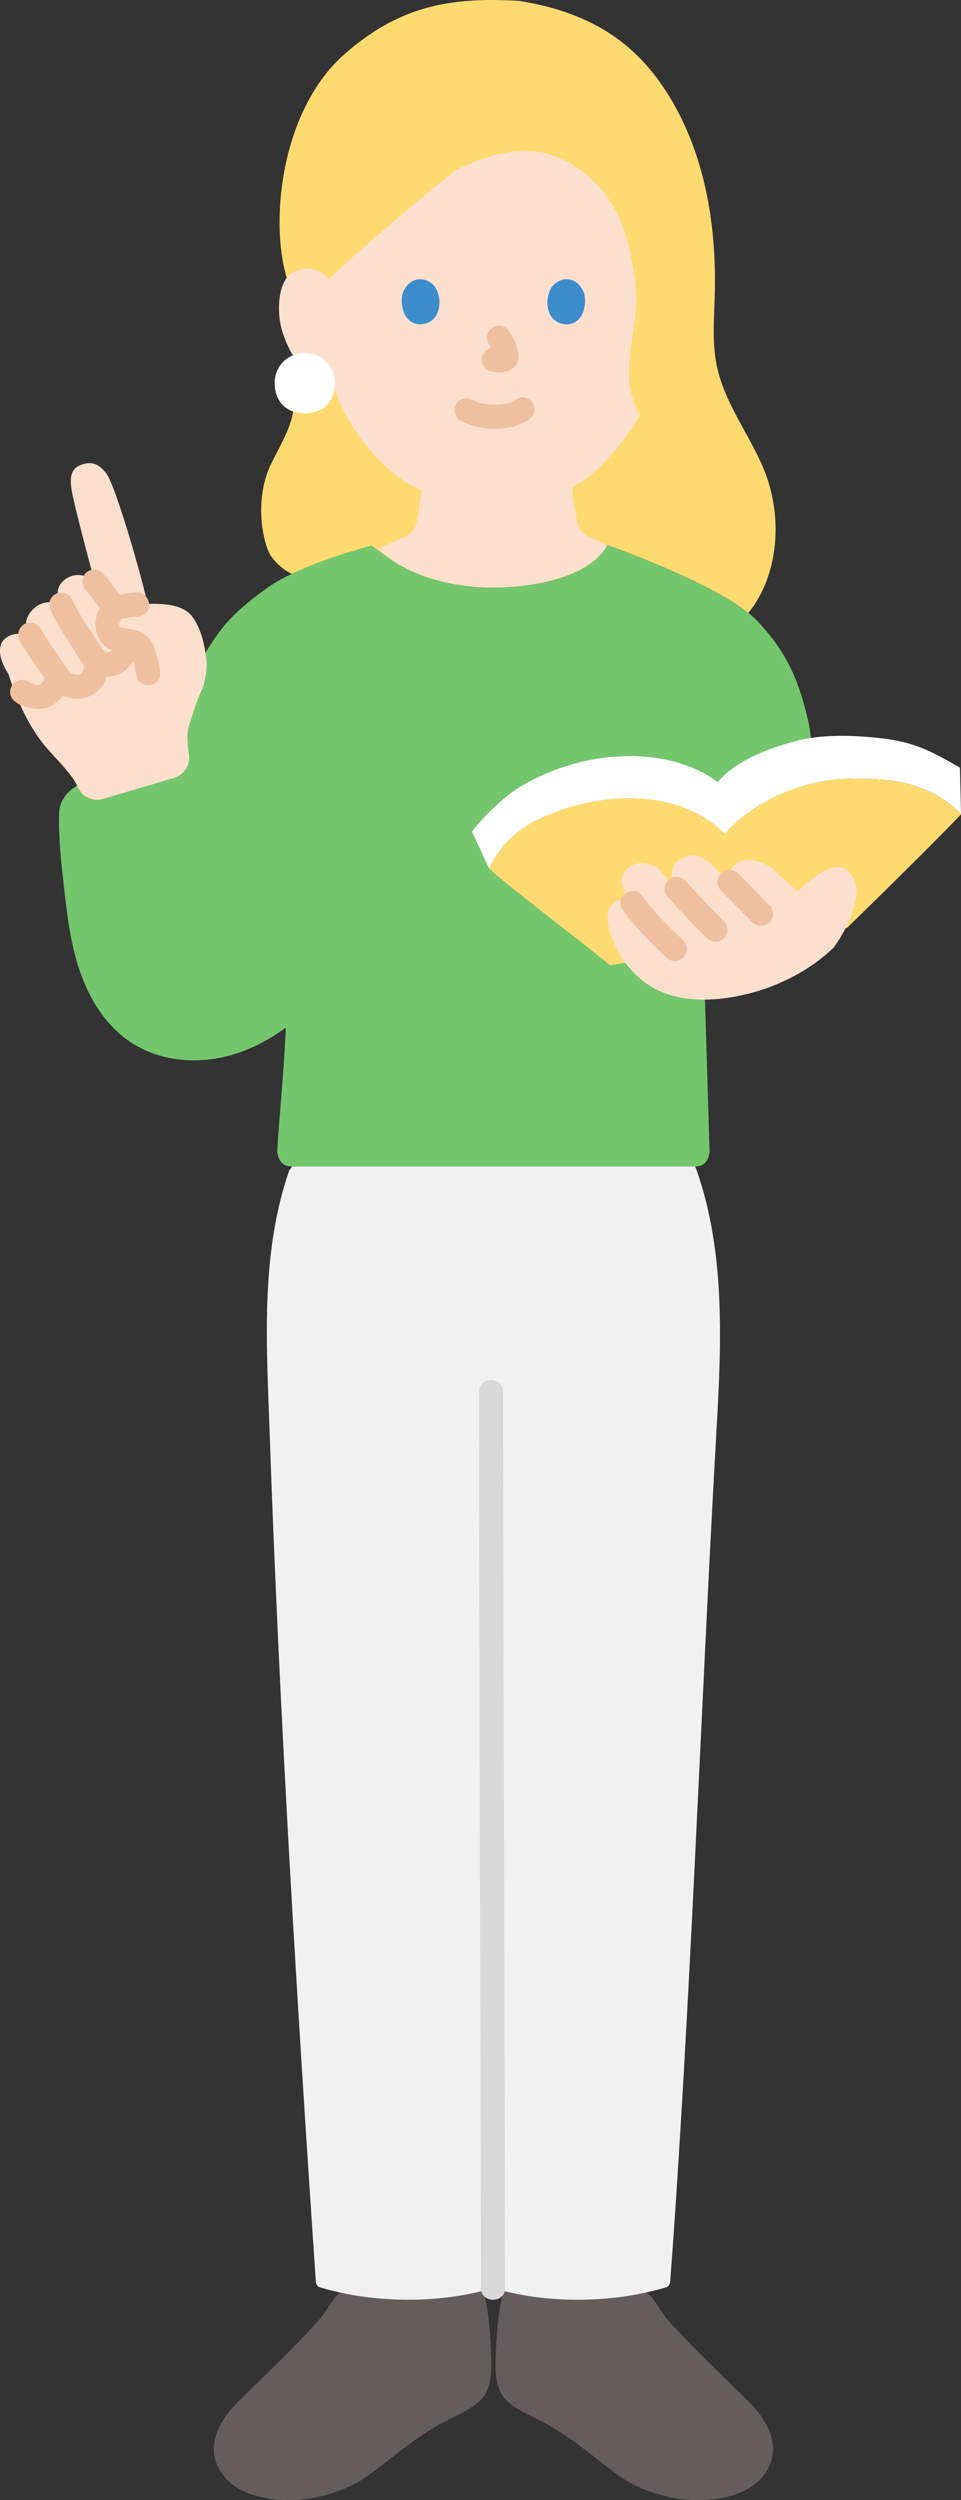
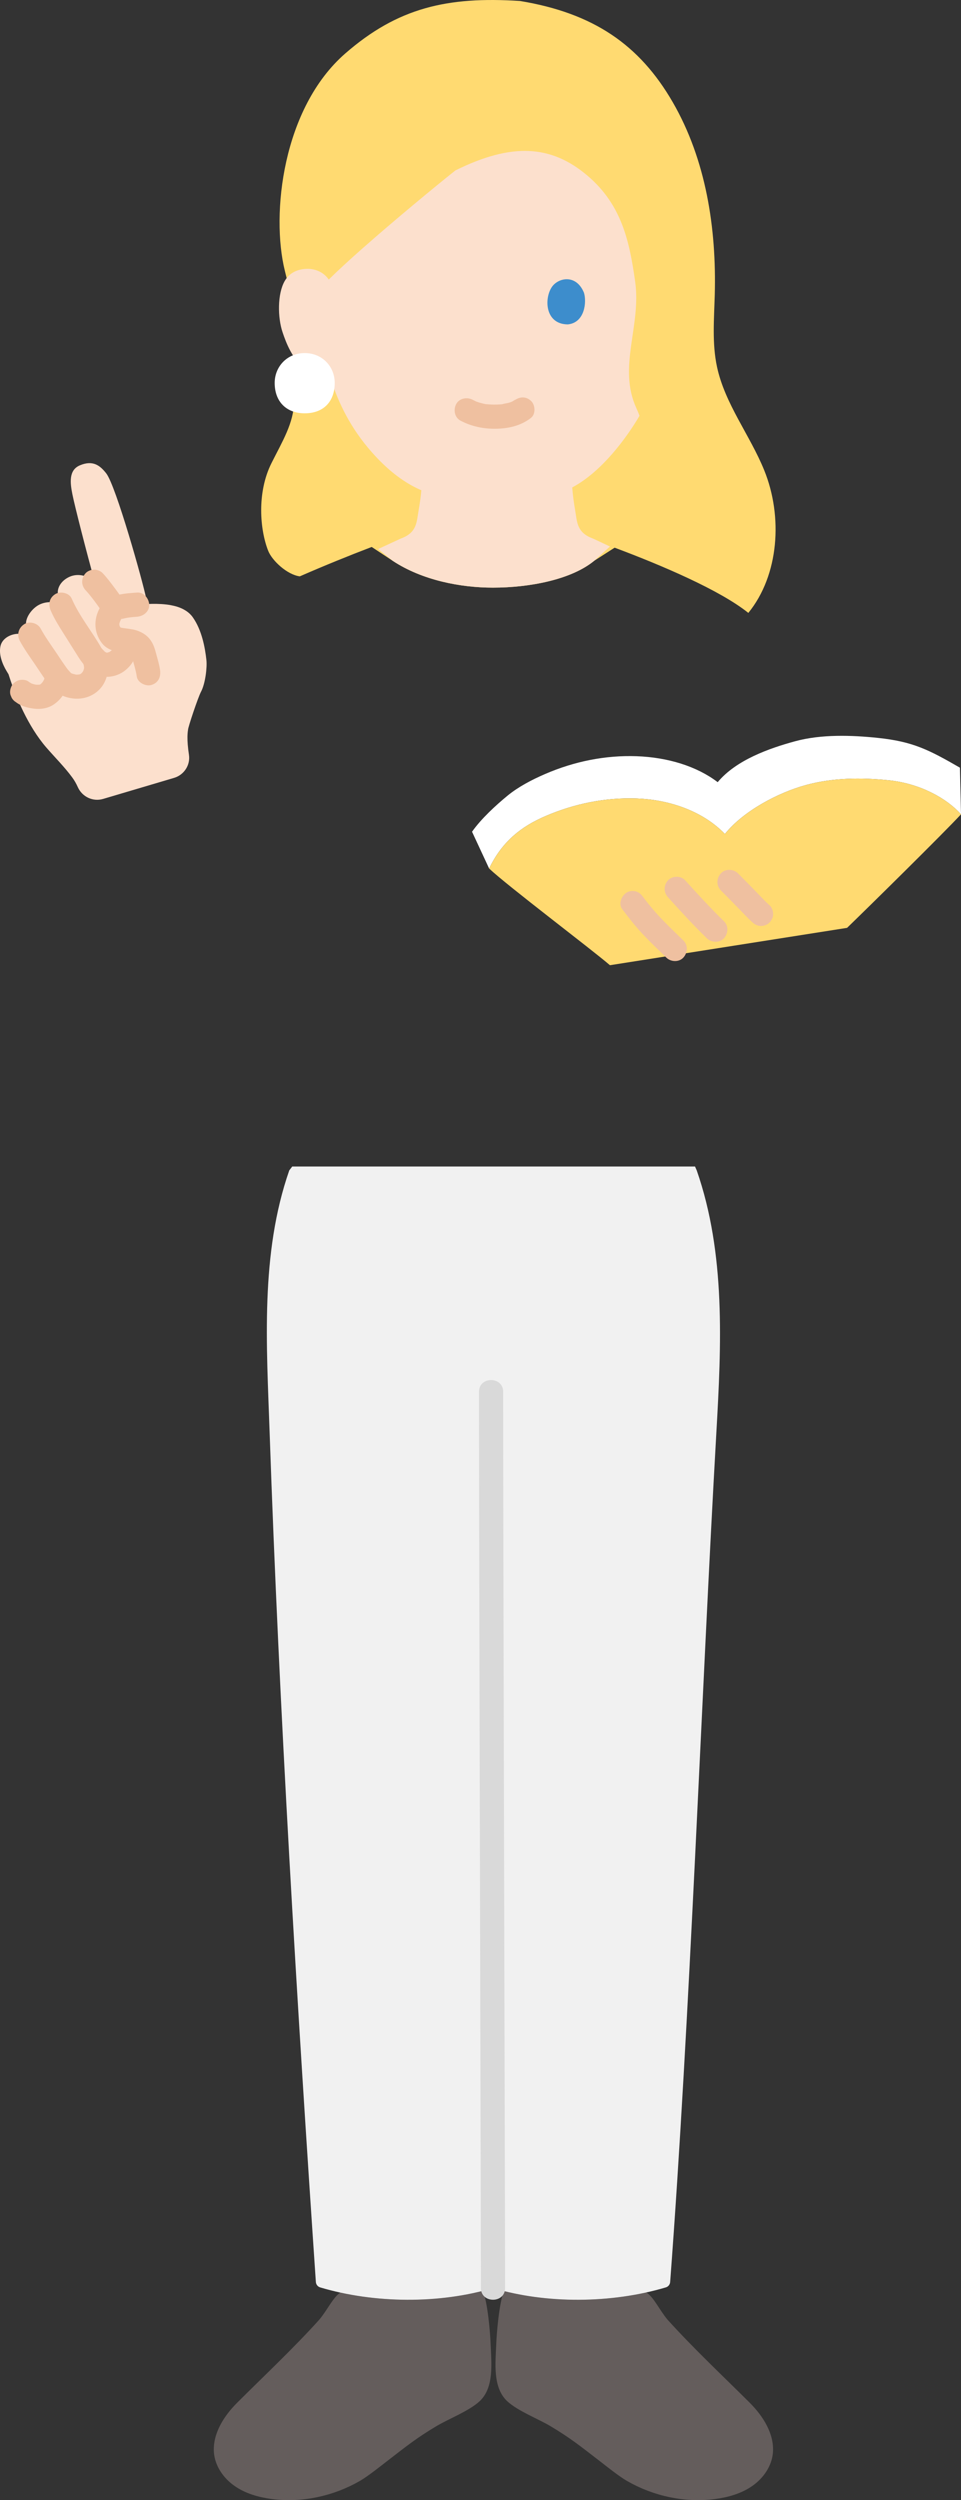
<svg xmlns="http://www.w3.org/2000/svg" id="b" width="159.083" height="413.765" viewBox="0 0 159.083 413.765">
  <rect x="0" y="0" width="159.083" height="413.765" fill="#333333" stroke="none" />
  <defs>
    <style>.d{fill:#3d8dcc;}.e{fill:#d9d9d9;}.f{fill:#fff;}.g{fill:#74c66d;}.h{fill:none;}.i{fill:#ffda71;}.j{fill:#fce0cd;}.k{fill:#efc0a0;}.l{fill:#645d5c;}.m{fill:#f1f1f1;}</style>
  </defs>
  <g id="c">
    <path class="l" d="M124.078,397.615c2.23,2.22,4.13,5.19,3.87,8.32-.19,2.2-1.57,4.19-3.38,5.46-1.81,1.28-4.01,1.9-6.2,2.19-5.02.65-10.21-.48-14.58-3-1.32-.75-3.45-2.47-4.66-3.4-3.12-2.41-4.76-3.72-7.98-5.65-2.06-1.23-5.42-2.51-7.18-4.14-2.44-2.28-1.94-6.35-1.82-9.43.07-1.89.47-6.74,1.28-8.87l.52.2c7.24,1.73,15.58,1.75,23.05.09v.01c1.24.8,2.11,2.82,3.49,4.49,4.3,4.76,9.05,9.21,13.59,13.73Z" />
    <path class="l" d="M81.218,387.965c.12,3.08.62,7.15-1.82,9.43-1.76,1.63-5.12,2.91-7.18,4.14-3.23,1.93-4.86,3.24-7.98,5.65-1.21.93-3.35,2.65-4.66,3.4-4.37,2.52-9.57,3.65-14.58,3-2.19-.29-4.39-.91-6.2-2.19-1.81-1.27-3.19-3.26-3.38-5.46-.26-3.13,1.64-6.1,3.87-8.32,4.53-4.52,9.29-8.97,13.58-13.73,1.38-1.66,2.25-3.66,3.47-4.47,7.43,1.63,15.74,1.6,22.93-.12l.65-.25c.83,2.11,1.23,7.01,1.3,8.92Z" />
    <path class="i" d="M49.625,95.387c3.995-1.746,8.184-3.448,11.907-4.866,1.857,1.226,3.485,2.3,3.485,2.3,4.936,3.255,11.325,4.433,16.556,4.433,6.159,0,13.006-1.345,16.774-4.433,0,0,1.524-.978,3.399-2.182,7.813,2.925,17.418,7.017,22.132,10.797,5.07-6.226,5.751-15.928,2.626-23.618-2.366-5.821-6.491-10.953-7.811-17.097-.837-3.899-.481-7.938-.373-11.924.299-11.013-1.443-22.342-6.954-31.881C105.856,7.377,98.199,2.163,86.078.162c-12.009-.778-20.238,1.112-28.931,8.694-10.345,9.022-12.324,26.556-9.988,35.98,0,0,1.336,5.393,2.673,10.786-.559,1.957-1.119,3.915-1.119,3.915-.551,1.929.005,5.063-.025,6.883-.058,3.607-1.932,6.595-3.751,10.234-2.451,4.901-1.902,11.081-.537,14.512.643,1.619,3.115,3.936,5.226,4.221Z" />
    <path class="j" d="M59.92,41.186c-2.136,1.889-4.066,3.659-5.499,5.082-.901-1.334-2.412-1.82-3.667-1.776-2.251.079-3.209,1.297-3.621,2.012-1.23,2.134-1.178,6.066-.352,8.499.585,1.723,1.543,4.359,3.853,6.248,1.024.838,2.567,1.368,3.995,1.001,1.046,3.553,2.941,7.843,6.268,11.825,2.734,3.272,5.613,5.656,8.852,7.064-.095,1.103-.249,2.151-.444,3.289-.355,1.964-.237,3.716-2.97,4.704-.078.029-1.8.83-3.747,1.732,1.325,1.066,2.43,1.955,2.43,1.955,4.936,3.255,11.325,4.433,16.556,4.433,6.159,0,13.006-1.345,16.774-4.433l2.622-2.373c-1.491-.705-2.724-1.288-2.794-1.313-2.734-.988-2.627-2.739-2.97-4.704-.22-1.255-.383-2.502-.481-3.762,4.844-2.571,8.938-8.108,11.137-11.856-.15-.414-.32-.829-.511-1.244-3.134-6.819.836-13.617-.209-20.975-.934-6.577-2.181-12.681-7.917-17.541-5.953-5.044-12.454-5.501-21.843-.845-3.263,2.596-10.027,8.172-15.462,12.979Z" />
    <path class="k" d="M76.228,69.615c1.792.946,3.72,1.355,5.748,1.342,2.136-.014,4.214-.468,5.916-1.794.829-.646.729-2.159,0-2.828-.88-.807-1.944-.689-2.828,0,.692-.539-.015-.018-.234.096-.169.089-.618.229.016.013-.156.053-.308.118-.465.169-.422.136-.888.157-1.302.297.212-.072.331-.04.031-.01-.128.013-.256.023-.384.032-.308.02-.617.028-.925.026-.276-.002-.553-.011-.828-.03-.127-.009-.253-.019-.379-.031-.072-.007-.144-.015-.216-.024-.157-.019-.095-.011.188.025-.015.053-1.105-.237-1.216-.27-.17-.051-.336-.112-.504-.17-.446-.153.425.203.021.012-.209-.098-.414-.201-.618-.308-.925-.488-2.217-.265-2.736.718-.488.924-.27,2.215.718,2.736h0Z" />
    <path class="h" d="M82.622,55.888c.143.544.466,1.88.571,2.57.068.34.114.787-.188.959-.608.347-.969.169-1.282.131" />
    <path class="h" d="M109.469,45.641c.897-.862,2.106-1.186,3.14-1.15,2.251.079,3.209,1.297,3.621,2.012,1.23,2.134,1.178,6.066.352,8.499-.585,1.723-1.543,4.359-3.853,6.248-.952.779-2.353,1.292-3.692,1.066" />
-     <path class="d" d="M66.69,48.46c-.46,1.495-.16,4.935,2.673,5.228,3.744-.022,3.943-4.181,2.683-6.137-1.032-1.601-4.066-2.267-5.356.909Z" />
    <path class="d" d="M96.673,48.46c.46,1.495.16,4.935-2.672,5.228-3.744-.023-3.944-4.181-2.683-6.137,1.032-1.601,4.066-2.267,5.356.909Z" />
    <path class="f" d="M50.439,58.434c-2.938,0-4.968,2.275-4.968,4.938,0,3.082,1.922,5.03,4.969,5.03,3.118,0,4.969-1.948,4.969-5.03,0-2.681-2.041-4.938-4.969-4.938Z" />
-     <path class="g" d="M114.918,193.055H48.428c-.52,0-1.06-.06-1.5-.37-.63-.44-.98-1.31-1.03-2.14.08-2.81,1.15-13.479,1.412-20.477-2.984,2.2-6.318,3.901-9.909,4.779-5.369,1.313-11.337.641-15.913-2.458-4.037-2.733-6.726-7.118-8.294-11.735-1.568-4.616-2.119-9.506-2.661-14.351-.428-3.832-.857-7.679-.746-11.533,0,0-.51-5.761,9.046-6.227,9.556-.466,15.217-20.559,15.217-20.559,2.917-4.78,4.812-6.743,9.894-10.488,3.826-2.82,10.752-5.357,17.556-7.199,1.99,1.428,3.516,2.523,3.516,2.523,4.936,3.255,11.325,4.433,16.556,4.433,7.691,0,16.456-2.097,18.956-7.067,8.844,3.255,20.618,8.197,24.743,12.493,5.452,5.678,7.157,10.845,8.54,16.729.676,2.876,1.639,15.554,2.628,30.553h-20.214c.408,13.471,1.172,38.262,1.236,40.584-.05.83-.4,1.7-1.03,2.14-.44.31-.98.37-1.5.37" />
    <path class="m" d="M115.05,193.05c-.039,0-.079.004-.118.004H48.428c-.016,0-.031-.002-.047-.002l-.497.646c-4.808,13.808-3.751,28.831-3.247,43.443,1.564,45.335,4.563,95.08,7.651,140.52.028.417.309.776.71.895,9,2.69,19.859,2.742,28.608.105,8.749,2.638,19.617,2.586,28.621-.106.398-.119.678-.473.71-.887,3.279-43.462,5.172-97.118,7.646-140.527.832-14.597,1.56-29.635-3.247-43.443l-.285-.648Z" />
    <path class="e" d="M79.294,230.327c0,8.238.016,16.476.032,24.714.022,11.56.048,23.119.076,34.679.029,12.404.061,24.809.092,37.213.027,10.595.054,21.189.079,31.784.015,6.3.033,12.601.039,18.901,0,.35,0,.701,0,1.051,0,2.574,4,2.578,4,0,0-5.585-.019-11.171-.032-16.756-.024-10.199-.05-20.398-.076-30.597-.031-12.325-.062-24.649-.092-36.974-.028-11.797-.056-23.593-.079-35.39-.017-8.794-.035-17.588-.039-26.381,0-.748,0-1.495,0-2.243,0-2.574-4-2.578-4,0h0Z" />
-     <path class="k" d="M80.895,56.897c.348.566.674,1.149.933,1.761l-.202-.478c.134.323.234.648.285.995l-.071-.532c.016.127.023.253.01.38l.071-.532c-.009.059-.022.115-.042.171l.202-.478c-.018.04-.036.074-.06.11l.313-.405c-.028.034-.055.061-.09.089l.405-.313c-.054.035-.111.063-.17.089l.478-.202c-.142.057-.289.093-.44.117l.532-.071c-.386.051-.774.022-1.158-.029l.532.071c-.233-.031-.466-.065-.699-.094-.472-.059-1.094.266-1.414.586-.347.347-.608.916-.586,1.414.023.517.193,1.054.586,1.414l.405.313c.312.181.648.272,1.009.273.025.003.05.006.075.01l-.532-.071c.372.051.747.113,1.123.134.432.024.869-.028,1.292-.11.538-.104,1.062-.38,1.454-.76.506-.49.763-1.268.719-1.963-.09-1.422-.772-2.716-1.506-3.909-.267-.435-.699-.783-1.195-.919-.479-.132-1.116-.072-1.541.202-.427.275-.803.685-.919,1.195-.118.518-.084,1.077.202,1.541h0Z" />
    <path class="j" d="M31.08,123.239c-.072-.902-.072-1.75.047-2.458-.019-.374,1.652-5.361,2.144-6.29.717-1.34,1.035-4.021.898-5.261-.224-2.045-.754-4.968-2.275-7.1-.305-.424-.679-.767-1.11-1.047-.05-.037-.106-.069-.156-.094-.386-.237-.81-.424-1.265-.567-.175-.056-.355-.106-.542-.15-.094-.025-.187-.044-.281-.062-.094-.025-.181-.044-.268-.056-.137-.031-.274-.05-.411-.069-.094-.012-.181-.025-.268-.037-.019,0-.044-.006-.069-.006-1.055-.124-2.146-.123-3.142-.08l-.171-.873c-.528-2.691-5.012-18.686-6.626-20.747-1-1.276-2.185-2.26-4.381-1.322-1.883.803-1.578,2.977-1.222,4.774.392,1.977,2.345,9.607,3.74,14.628-1.051-1.179-2.819-1.602-4.227-.959-1.494.682-2.07,1.955-1.902,2.875,0,0,.138.757.322,1.758-.976-.625-2.424-.554-3.496.019-1.29.691-2.59,2.54-1.955,3.874,0,0,.426.894.852,1.788l-.266-.219c-1.639-1.348-4.484-.518-4.947,1.279-.355,1.379.244,3.006,1.012,4.267.091.15.189.31.292.478.096.295.15.462.15.462,1.041,3.223,3.067,8.147,6.103,11.657,1.409,1.627,3.036,3.241,4.314,4.987.372.508.662,1.032.903,1.572.719,1.612,2.499,2.461,4.192,1.959,4.313-1.279,8.858-2.626,11.746-3.482,1.655-.491,2.721-2.119,2.463-3.827-.085-.564-.155-1.128-.198-1.673Z" />
    <path class="k" d="M22.699,98.067c-1.974.153-4.605.235-5.856,2.037-1.359,1.957-1.443,4.431.035,6.345.563.728,1.384,1.158,2.282,1.319.318.057.641.094.96.136.223.03.204.027-.056-.008.115.016.229.032.343.05.423.067.845.146,1.252.282-.239-.105-.26-.108-.063-.009.185.121.171.101-.042-.06.11.098.209.196.306.307-.164-.216-.187-.232-.068-.048.099.197.091.172-.024-.076.054.222.111.443.164.665.238.984.566,1.941.707,2.948.145,1.04,1.525,1.699,2.46,1.397,1.141-.369,1.552-1.346,1.397-2.46-.122-.876-.382-1.715-.609-2.568-.254-.955-.482-1.785-1.11-2.573-.557-.698-1.359-1.164-2.204-1.431-.412-.13-.851-.195-1.277-.258-.288-.042-.576-.078-.864-.117-.453-.062.385.082-.14-.023-.151-.03-.302-.053-.45-.094-.161-.044-.458-.226.042.036-.324-.169.299.321.053.046.436.488-.004-.094-.095-.225-.065-.132-.062-.116.01.046-.04-.111-.074-.223-.101-.338l-.034-.167c.035.255.047.266.036.034.113-.529-.16.396.027-.133.031-.114.067-.227.109-.338-.07.162-.074.177-.011.045.098-.157.198-.535.358-.63l-.182.246c-.267.189-.311.223-.13.104.074-.045.151-.085.23-.121l-.214.094c.077-.093.415-.129.532-.159.199-.05.401-.091.603-.127.081-.014.618-.091.223-.04.465-.06.933-.098,1.4-.134,1.041-.081,2.051-.862,2-2-.045-1.014-.883-2.087-2-2h0Z" />
    <path class="k" d="M7.36,112.332c.024.08.042.16.055.242l-.071-.532c.017.153.015.302-.001.456l.071-.532c-.036.262-.112.51-.213.754l.202-.478c-.134.304-.303.587-.501.854l.313-.405c-.211.273-.446.519-.719.731l.405-.313c-.156.115-.318.215-.496.292l.478-.202c-.197.077-.403.124-.612.156l.532-.071c-.372.05-.744.046-1.116.002l.532.071c-.412-.056-.81-.159-1.196-.316l.478.202c-.292-.125-.566-.278-.818-.471-.383-.293-1.101-.323-1.541-.202-.464.128-.967.486-1.195.919-.245.464-.368,1.026-.202,1.541l.202.478c.178.301.417.54.718.718.868.664,1.959.934,3.024,1.06,1.003.119,2.107-.039,2.986-.556,1.743-1.025,3.158-3.42,2.546-5.461-.3-1.001-1.416-1.735-2.46-1.397-1.012.328-1.719,1.387-1.397,2.46h0Z" />
    <path class="k" d="M3.275,106.052c.722,1.33,1.579,2.537,2.434,3.779.66.958,1.274,1.946,1.971,2.878.914,1.223,1.788,2.2,3.304,2.658,1.791.541,3.712.268,5.147-.952,1.625-1.381,2.072-3.656,1.517-5.648-.28-1.007-1.43-1.73-2.46-1.397s-1.697,1.38-1.397,2.46c.037.124.069.249.096.375.044.242.045.243.004.003.003.105.061.833.035.283.007.146-.076.299-.105.441-.075.211-.06.186.045-.075-.039.084-.082.167-.129.247-.045.078-.094.155-.145.229.183-.226.206-.257.07-.095-.088.088-.18.178-.266.268-.251.262.373-.279-.065.037-.192.101-.16.094.097-.021-.092.033-.185.062-.279.085-.416.142.384.011-.07.018-.161.002-.485.067-.631-.009.267.042.287.044.059.005-.103-.02-.206-.043-.307-.07-.022-.006-.44-.118-.438-.141.248.109.274.116.079.022-.062-.032-.122-.067-.18-.105-.209-.069.392.387.088.051-.167-.184-.342-.358-.501-.551-.353-.427.145.211-.072-.086-.078-.107-.158-.213-.236-.321-.215-.298-.424-.6-.63-.904-.335-.494-.661-.994-.995-1.488-.894-1.322-1.818-2.589-2.583-3.998-.5-.92-1.848-1.29-2.736-.718-.934.602-1.252,1.752-.718,2.736h0Z" />
    <path class="k" d="M14.174,97.688c.453.484.867,1.004,1.272,1.528l-.313-.405c.694.899,1.376,1.819,1.974,2.786.269.435.698.782,1.195.919.479.132,1.116.072,1.541-.202.427-.275.803-.685.919-1.195.118-.518.085-1.078-.202-1.541-.465-.753-.987-1.472-1.516-2.181-.647-.868-1.302-1.746-2.043-2.537-.344-.367-.918-.586-1.414-.586-.491,0-1.076.218-1.414.586-.753.82-.765,2.012,0,2.828h0Z" />
-     <path class="k" d="M18.768,106.356c.008.132.082.537.001.649.042-.255.05-.307.024-.158-.012.072-.026.143-.044.213-.022.091-.048.181-.077.27-.076.207-.059.173.05-.102.02.019-.18.321-.19.34-.122.176-.092.142.089-.1-.053.063-.108.124-.166.183l-.088.086c-.16.139-.118.113.126-.08-.094.02-.267.169-.351.226-.391.265.345-.088-.003.017-.111.034-.219.072-.332.1-.528.128.3.038-.028.013-.069.005-.138.005-.207,0-.157-.009-.091,0,.197.028-.088-.019-.174-.044-.259-.074.267.121.303.132.106.035-.095-.064-.296-.124-.35-.222.218.172.244.188.077.047-.053-.047-.105-.096-.155-.146-.118-.115-.23-.236-.338-.361-.061-.07-.12-.142-.177-.215.159.208.195.253.108.135-1.563-2.764-3.644-5.256-4.917-8.183-.419-.963-1.903-1.255-2.736-.718-.999.644-1.166,1.706-.718,2.736.568,1.307,1.324,2.522,2.087,3.722.844,1.326,1.665,2.667,2.511,3.991.83,1.299,1.894,2.474,3.375,3.009,1.329.48,2.997.126,4.128-.688,1.542-1.111,2.366-2.849,2.256-4.755-.06-1.043-.877-2.05-2-2-1.032.046-2.064.881-2,2h0Z" />
+     <path class="k" d="M18.768,106.356c.008.132.082.537.001.649.042-.255.05-.307.024-.158-.012.072-.026.143-.044.213-.022.091-.048.181-.077.27-.076.207-.059.173.05-.102.02.019-.18.321-.19.34-.122.176-.092.142.089-.1-.053.063-.108.124-.166.183l-.088.086c-.16.139-.118.113.126-.08-.094.02-.267.169-.351.226-.391.265.345-.088-.003.017-.111.034-.219.072-.332.1-.528.128.3.038-.028.013-.069.005-.138.005-.207,0-.157-.009-.091,0,.197.028-.088-.019-.174-.044-.259-.074.267.121.303.132.106.035-.095-.064-.296-.124-.35-.222.218.172.244.188.077.047-.053-.047-.105-.096-.155-.146-.118-.115-.23-.236-.338-.361-.061-.07-.12-.142-.177-.215.159.208.195.253.108.135-1.563-2.764-3.644-5.256-4.917-8.183-.419-.963-1.903-1.255-2.736-.718-.999.644-1.166,1.706-.718,2.736.568,1.307,1.324,2.522,2.087,3.722.844,1.326,1.665,2.667,2.511,3.991.83,1.299,1.894,2.474,3.375,3.009,1.329.48,2.997.126,4.128-.688,1.542-1.111,2.366-2.849,2.256-4.755-.06-1.043-.877-2.05-2-2-1.032.046-2.064.881-2,2Z" />
    <path class="f" d="M80.969,143.736c2.172-4.515,5.339-6.949,9.256-8.644,4.839-2.095,10.002-3.135,15.168-2.95,5.125.183,10.783,1.928,14.605,5.878,3.123-3.882,8.953-6.894,13.455-8.112,4.442-1.202,9.067-1.243,13.611-.785,5.298.535,9.711,3.051,12.02,5.64l-.183-7.716c-5.147-2.968-7.779-4.316-13.553-4.924-4.394-.463-9.387-.619-13.684.543-4.296,1.163-9.806,3.105-12.859,6.784-3.437-2.625-8.246-4.113-13.412-4.298-5.166-.185-10.329.855-15.168,2.95-2.13.922-4.406,2.096-6.23,3.597-1.925,1.585-4.34,3.796-5.853,5.953l2.827,6.083Z" />
    <path class="i" d="M100.968,159.74c-3.125-2.687-16.995-13.159-19.998-16.004,2.172-4.515,5.339-6.949,9.256-8.644,4.839-2.095,10.002-3.135,15.168-2.95,5.125.183,10.783,1.928,14.605,5.878,3.123-3.882,8.953-6.894,13.455-8.112,4.442-1.202,9.067-1.243,13.611-.785,5.298.535,9.711,3.051,12.02,5.64-2.814,3.05-15.543,15.593-18.861,18.794" />
-     <path class="j" d="M141.294,150.361c-.003.01-.006.02-.009.03-.693,2.297-1.847,4.469-3.314,6.459-3.864,3.73-9.065,6.356-14.011,7.585-6.592,1.638-14.278,1.798-19.27-3.705-2.203-2.428-2.379-3.12-3.471-5.85-.538-1.346-.768-3.01-.546-3.866.294-1.134,1.339-2.998,3.947-1.481l.266.154c-.526-.723-1.053-1.446-1.053-1.446-.18-.248-.278-.535-.446-.791-.881-1.341-.648-2.87.872-4.013,1.722-1.296,4.371-.08,4.844.454.662.746,1.482,1.664,2.382,2.66-.701-2.452-.238-3.882,2.074-4.804,2.21-.882,4.758,1.33,6.36,3.744.841-1.134,1.481-2.776,3.158-3.082,1.668-.304,3.957.405,5.38,1.873,1.234,1.274,2.317,2.01,3.615,3.324,1.112-1.181,2.373-2.225,3.742-3.099,1.158-.739,2.603-1.369,3.867-.83.793.338,1.344,1.082,1.709,1.862.709,1.516.386,3.221-.095,4.824Z" />
    <path class="k" d="M127.399,149.834c-.766-.685-1.464-1.457-2.182-2.192-1.014-1.039-2.025-2.082-3.054-3.106-.742-.739-2.097-.797-2.828,0s-.792,2.039,0,2.828c1.029,1.025,2.04,2.067,3.054,3.106.717.735,1.415,1.507,2.182,2.192.396.354.871.586,1.414.586.491,0,1.076-.218,1.414-.586.35-.381.61-.882.586-1.414-.023-.513-.19-1.061-.586-1.414h0Z" />
    <path class="k" d="M103,150.461c1.098,1.462,2.23,2.897,3.485,4.228,1.228,1.303,2.533,2.534,3.811,3.788.748.733,2.093.801,2.828,0,.727-.792.798-2.046,0-2.828-1.256-1.231-2.536-2.441-3.746-3.719-.515-.543-1.013-1.102-1.493-1.676-.256-.306-.507-.616-.755-.929-.073-.092-.145-.184-.217-.277-.268-.342.284.373.013.018-.158-.208-.316-.416-.473-.624-.325-.433-.652-.77-1.195-.919-.479-.132-1.116-.072-1.541.202-.825.532-1.39,1.842-.718,2.736h0Z" />
    <path class="k" d="M119.84,152.46c-2.232-2.168-4.335-4.471-6.423-6.777-.704-.778-2.123-.769-2.828,0-.763.831-.751,1.999,0,2.828,2.087,2.306,4.19,4.609,6.423,6.777.751.729,2.09.804,2.828,0,.724-.789.802-2.05,0-2.828h0Z" />
  </g>
</svg>